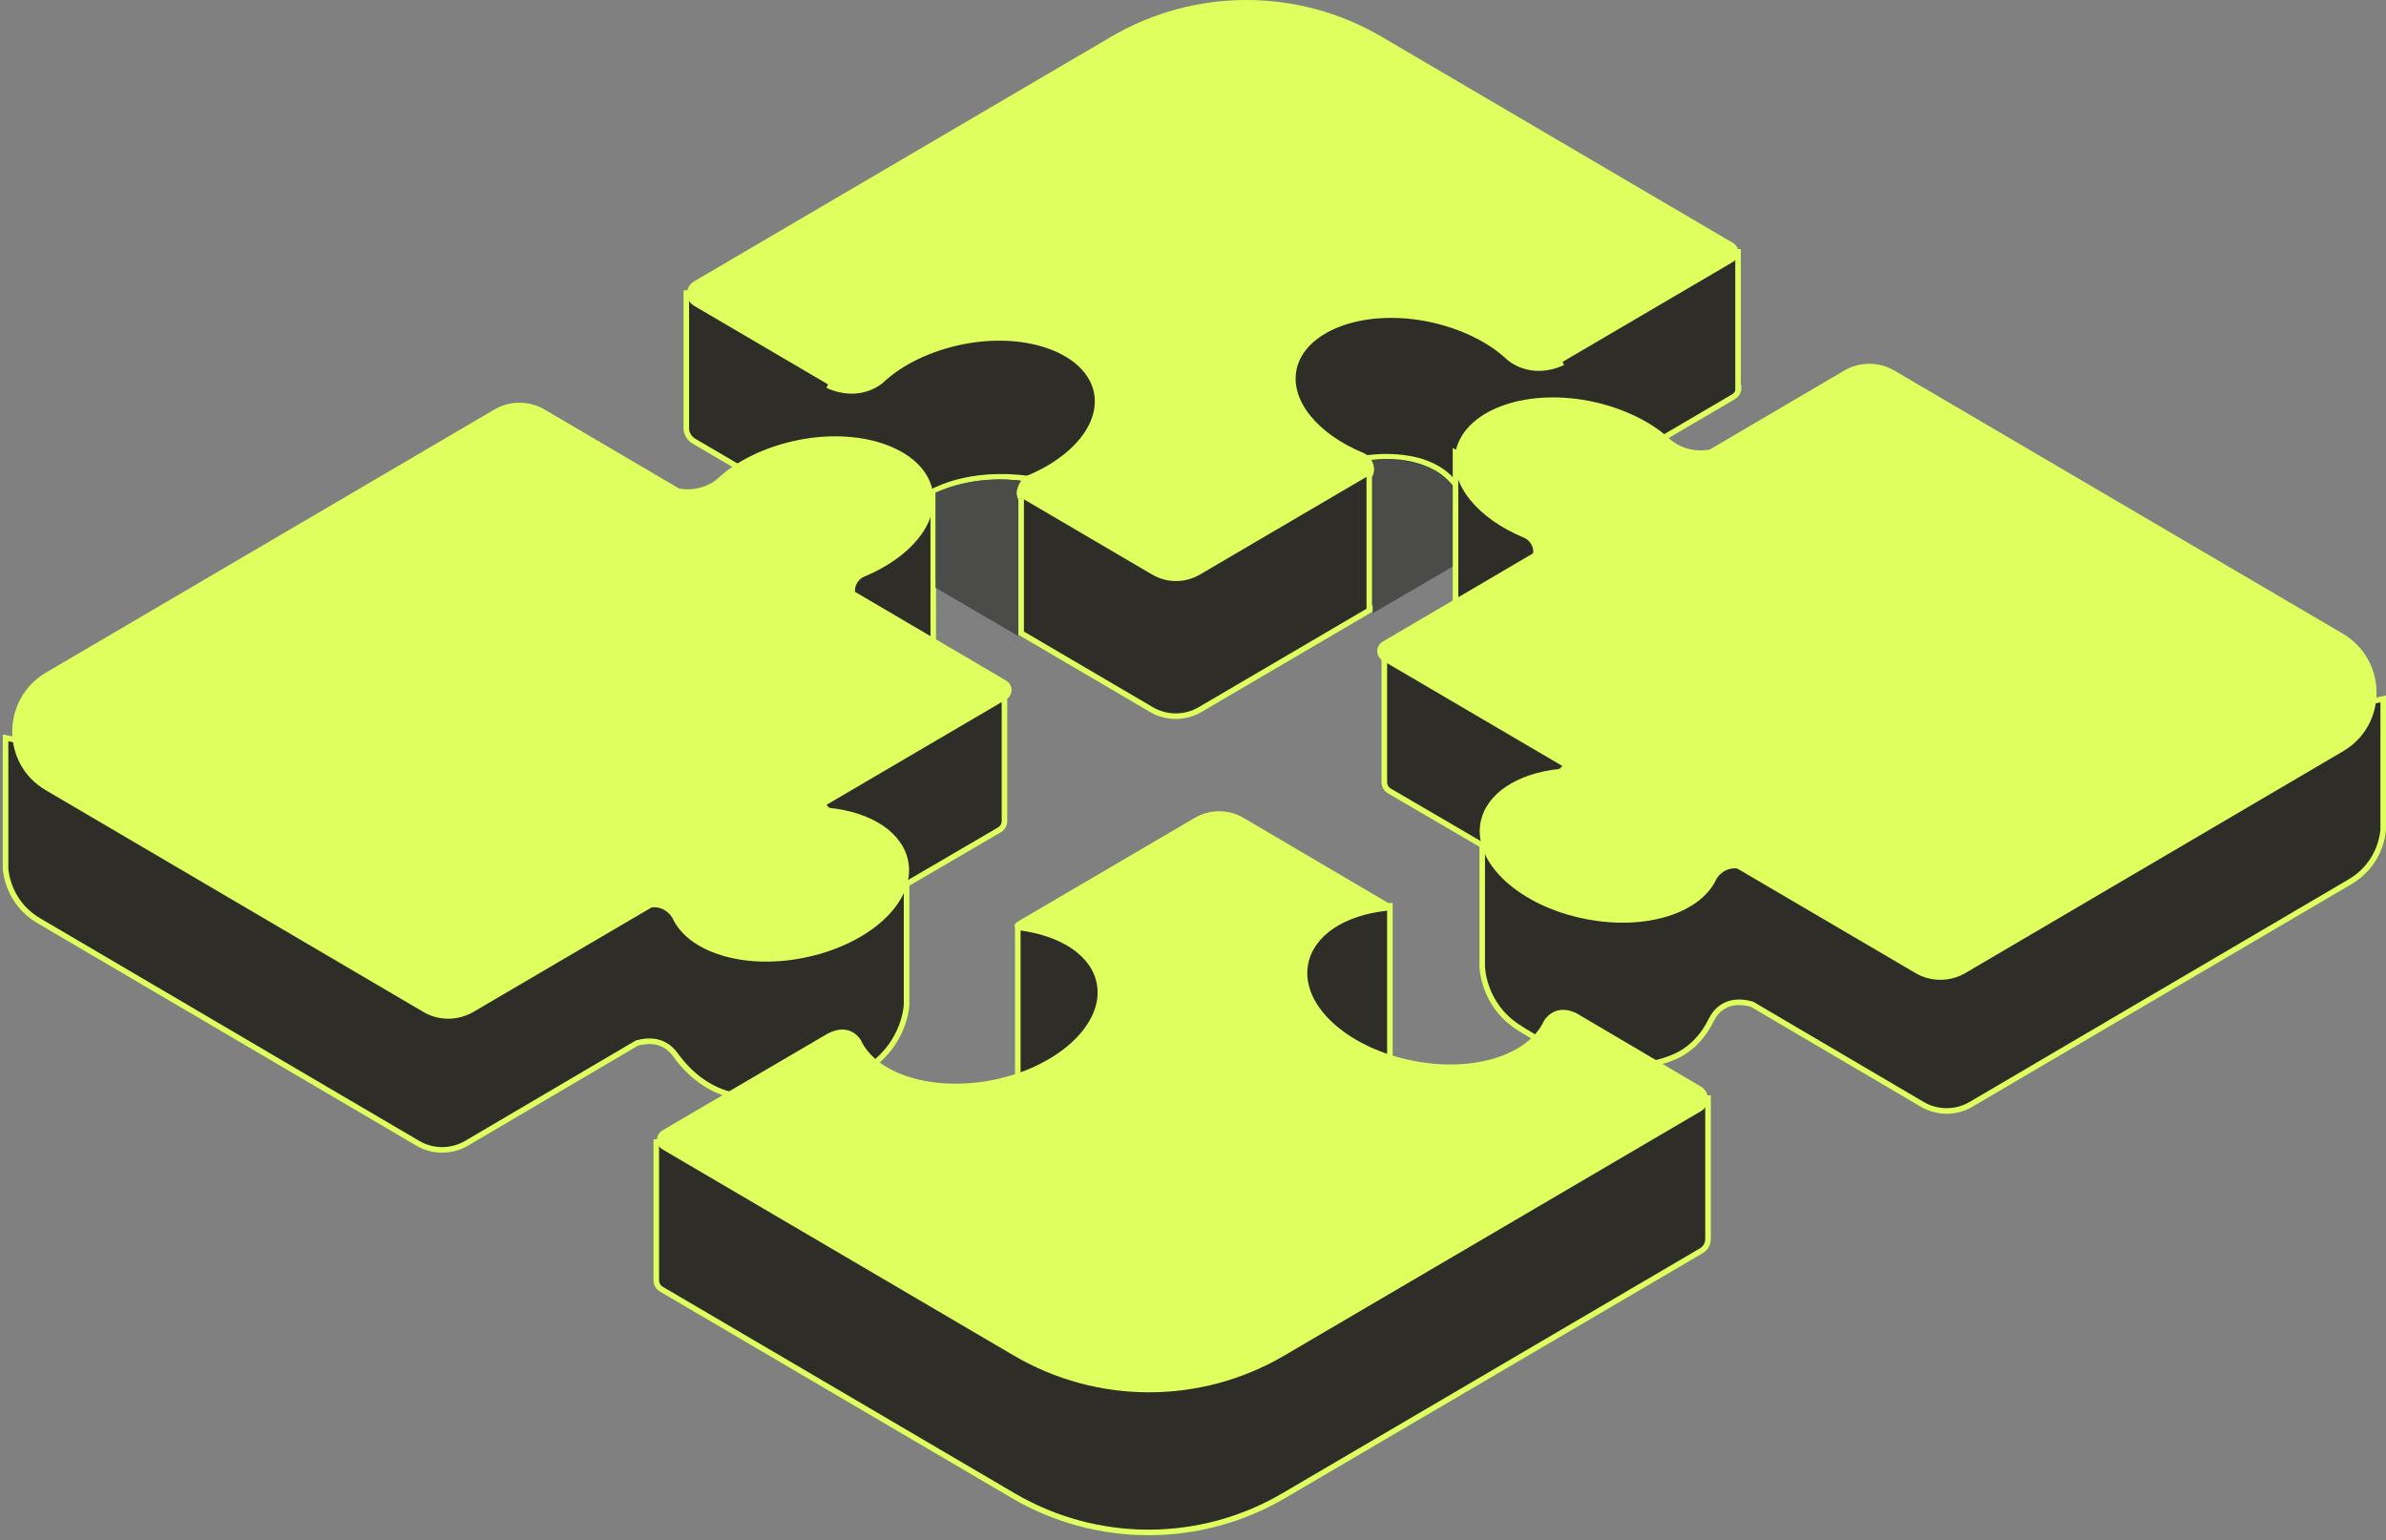
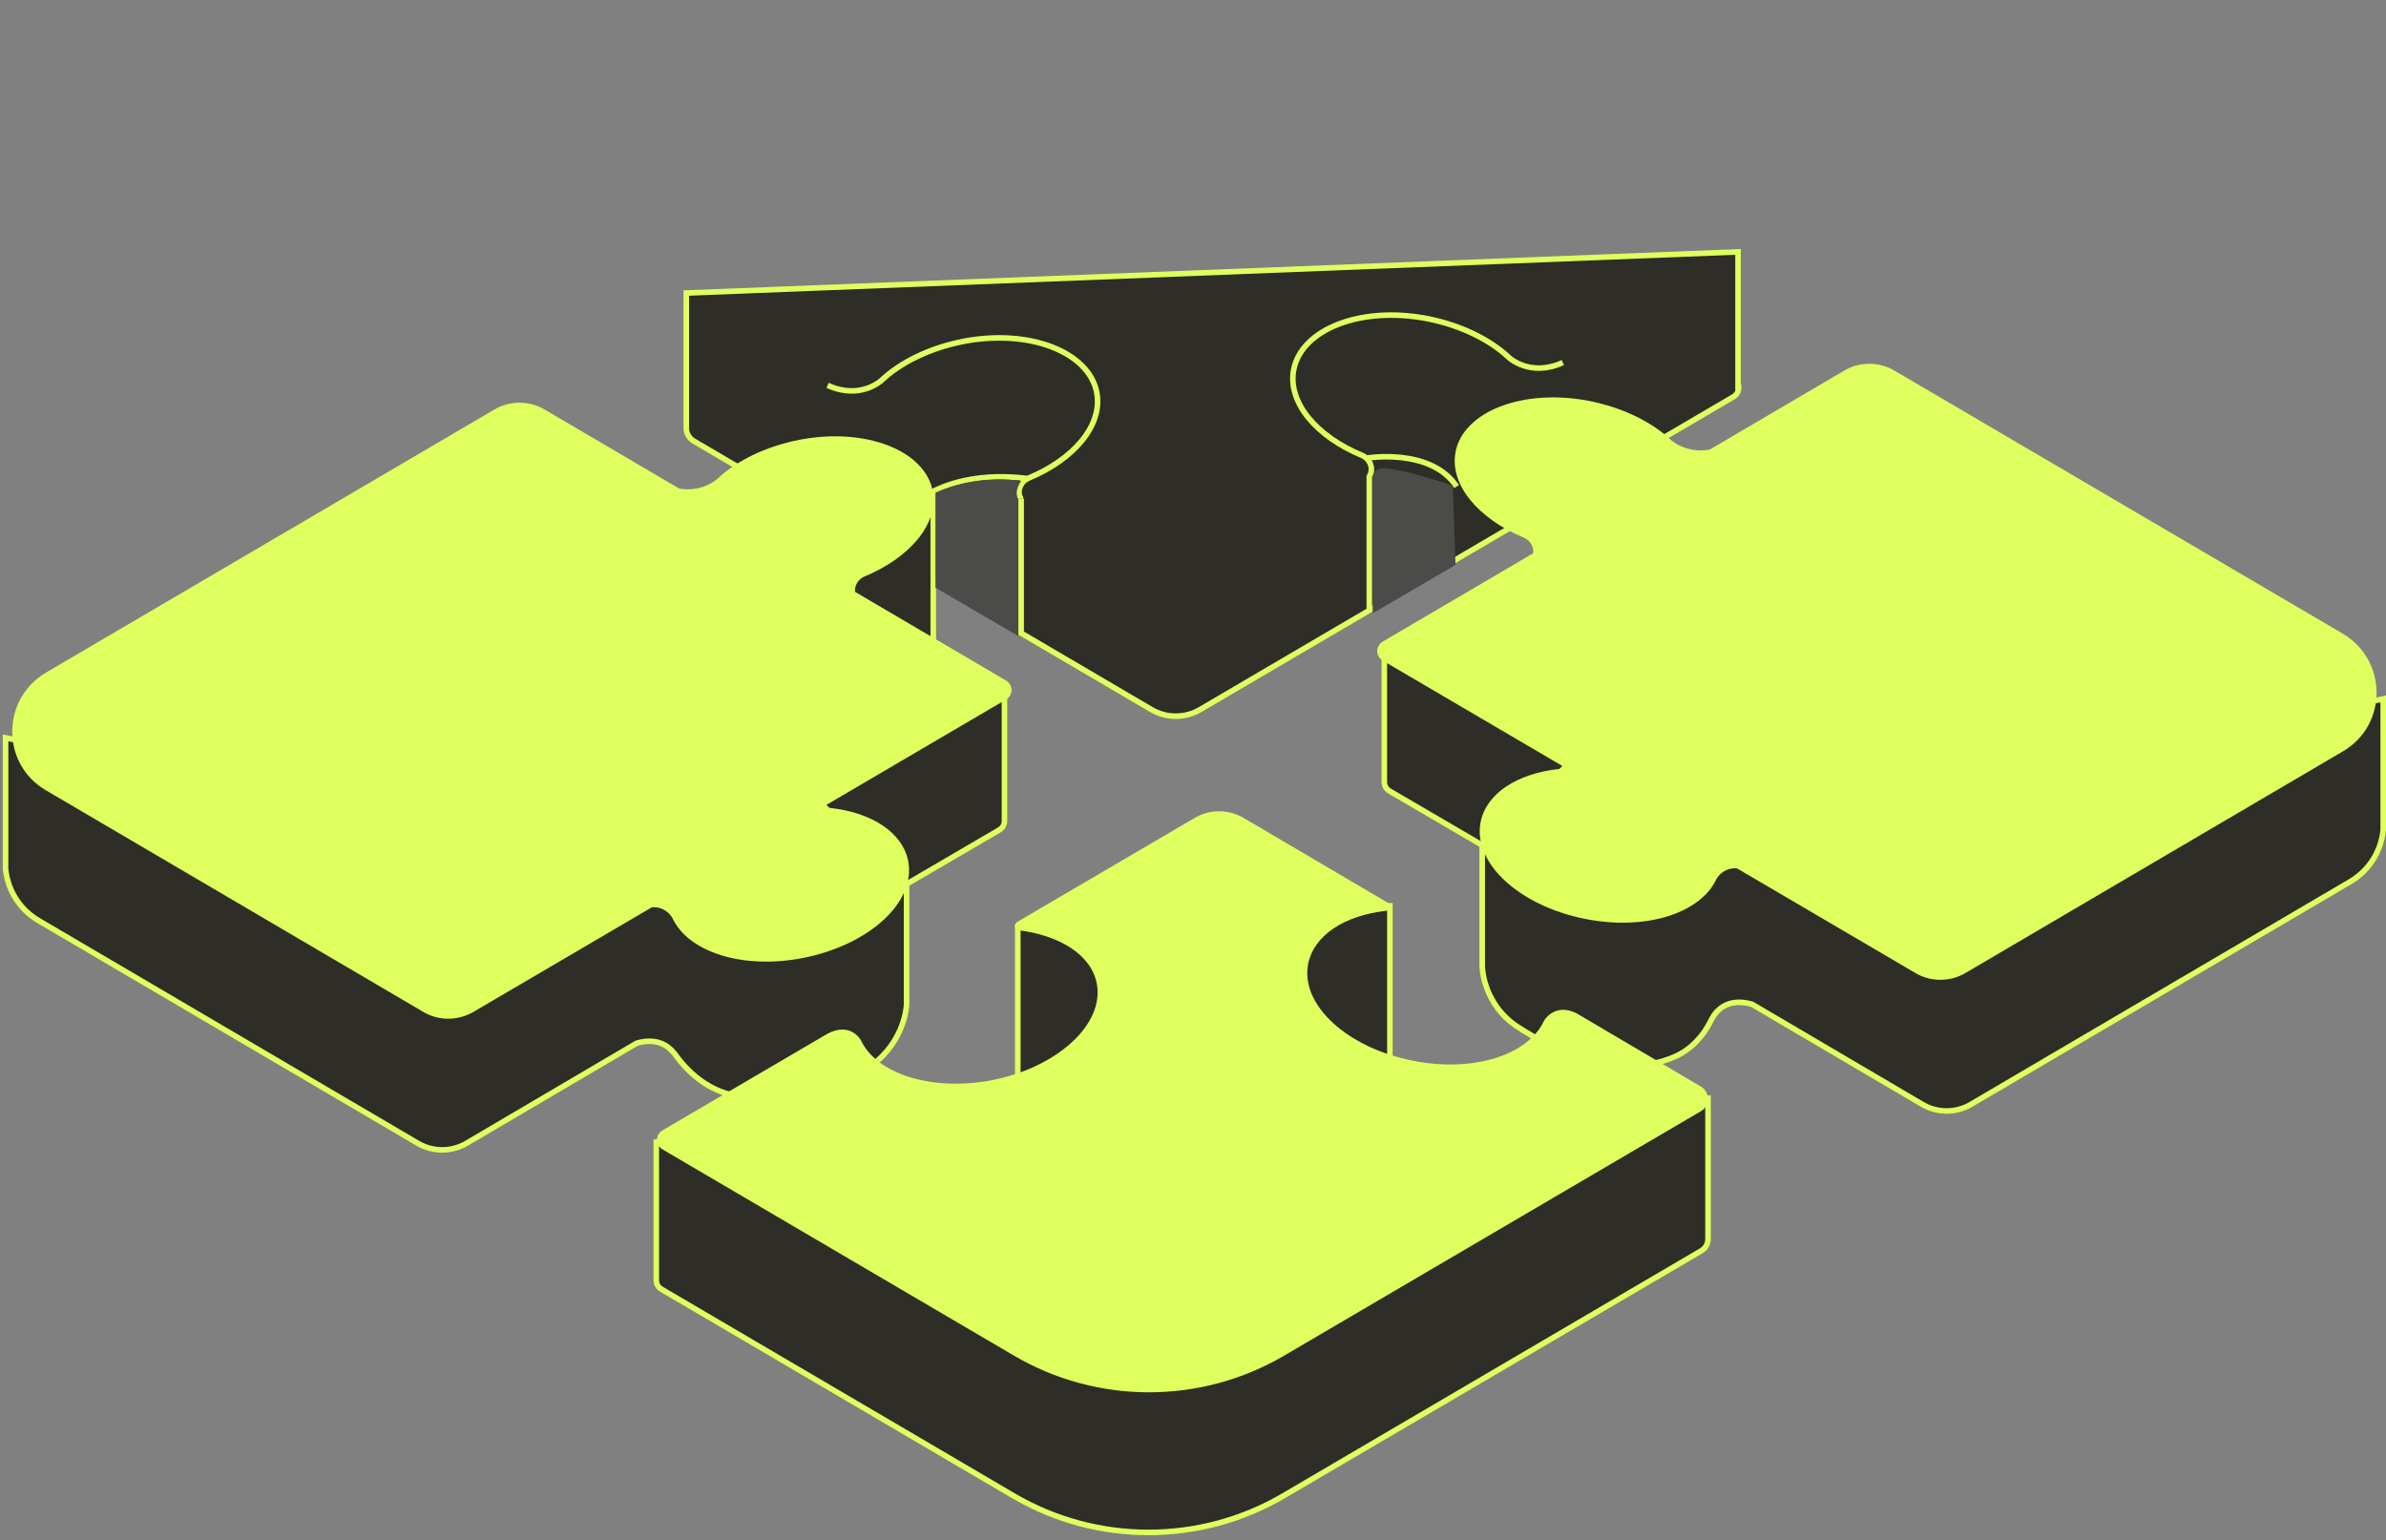
<svg xmlns="http://www.w3.org/2000/svg" width="429" height="277" viewBox="0 0 429 277" fill="none">
  <rect x="0" y="0" width="429" height="277" fill="#808080" stroke="none" />
  <path d="M312.6 69.7C312.6 70.4 312.3 71 311.6 71.4L215.8 127.6C213.1 129.2 209.7 129.2 207 127.6L124.7 79.3C123.9 78.8 123.4 77.9 123.4 77.1V52.7L312.5 45.3V69.7H312.6Z" fill="#2E2D27" stroke="#DFFF5E" stroke-miterlimit="10" />
-   <path d="M207.1 103.3L124.8 55C123.1 54 123.1 51.6 124.8 50.6L199.8 6.6C214.8 -2.2 233.4 -2.2 248.4 6.6L311.6 43.7C312.9 44.5 312.9 46.3 311.6 47.1L215.8 103.3C213.1 104.9 209.8 104.9 207.1 103.3Z" fill="#DFFF5E" />
  <path d="M148.8 69.3C154.7 72 158.5 68.4 158.5 68.4C161.9 65.2 167.1 62.6 173.2 61.4C185.1 59.1 195.8 63.3 197.2 70.6C198.3 76.5 193.1 82.6 184.9 86C183.5 86.6 182.8 88.3 183.5 89.6V89.7" fill="#2E2D27" />
  <path d="M148.8 69.3C154.7 72 158.5 68.4 158.5 68.4C161.9 65.2 167.1 62.6 173.2 61.4C185.1 59.1 195.8 63.3 197.2 70.6C198.3 76.5 193.1 82.6 184.9 86C183.5 86.6 182.8 88.3 183.5 89.6V89.7" stroke="#DFFF5E" stroke-miterlimit="10" />
  <path d="M281 65.2C275.1 67.9 271.3 64.3 271.3 64.3C267.9 61.1 262.7 58.5 256.6 57.3C244.7 55 234 59.2 232.6 66.5C231.5 72.4 236.7 78.5 244.9 81.9C246.3 82.5 247 84.2 246.3 85.5V85.6" fill="#2E2D27" />
  <path d="M281 65.2C275.1 67.9 271.3 64.3 271.3 64.3C267.9 61.1 262.7 58.5 256.6 57.3C244.7 55 234 59.2 232.6 66.5C231.5 72.4 236.7 78.5 244.9 81.9C246.3 82.5 247 84.2 246.3 85.5V85.6" stroke="#DFFF5E" stroke-miterlimit="10" />
  <path d="M246.2 85.5V109.8" stroke="#DFFF5E" stroke-miterlimit="10" />
  <path d="M183.6 89.7V114.2" stroke="#DFFF5E" stroke-miterlimit="10" />
-   <path d="M167.8 88.4C167.8 88.4 174.1 84.6 185 86.1L167.8 88.4Z" fill="#2E2D27" />
  <path d="M167.8 88.4C167.8 88.4 174.1 84.6 185 86.1" stroke="#DFFF5E" stroke-miterlimit="10" />
  <path d="M245.6 82.4C245.6 82.4 257.2 80.4 261.9 87.5L245.6 82.4Z" fill="#2E2D27" />
  <path d="M245.6 82.4C245.6 82.4 257.2 80.4 261.9 87.5" stroke="#DFFF5E" stroke-miterlimit="10" />
  <path d="M114.5 187.6L83.9 205.6C81.2 207.2 77.8 207.2 75.1 205.6L7 165.6C3.4 163.5 1.4 160 1 156.3V132.7L17.7 136.1L117.5 145.1L180.6 124.1V147.6C180.6 148.3 180.3 148.9 179.6 149.3L163 159V180.7C163 180.7 162.8 187.2 156.6 191.7C155.1 192.8 151.5 191.7 148.8 193.8C142.8 198.5 136.2 198.2 131.1 196.8C127 195.7 123.7 192.9 121.3 189.5C120.1 188 118.1 186.6 114.5 187.6Z" fill="#2E2D27" stroke="#DFFF5E" stroke-miterlimit="10" />
  <path d="M167.8 115.5V88.4L141 102.6L165.5 117.2L167.8 115.5Z" fill="#2E2D27" stroke="#DFFF5E" stroke-miterlimit="10" />
  <path d="M76.3 182.1L8.2 142.1C0.2 137.4 0.2 125.8 8.2 121L88.8 73.7C91.6 72 95.2 72 98 73.7L180.9 122.4C182.2 123.2 182.2 125 180.9 125.8L85.1 182C82.3 183.6 79 183.6 76.3 182.1Z" fill="#DFFF5E" />
-   <path d="M261.2 87.3C260.9 87.2 257.2 81.5 246.6 82.7C246.6 82.7 247.6 84.2 246.8 85.7V110.3L261.7 101.6L261.2 87.3Z" fill="#4B4B49" />
+   <path d="M261.2 87.3C246.6 82.7 247.6 84.2 246.8 85.7V110.3L261.7 101.6L261.2 87.3Z" fill="#4B4B49" />
  <path d="M119.3 87C125.2 89.7 129 86.1 129 86.1C132.4 82.9 137.6 80.3 143.7 79.1C155.6 76.8 166.3 81 167.7 88.3C168.8 94.2 163.6 100.3 155.4 103.7C154 104.3 153.3 106 154 107.3V107.4" fill="#DFFF5E" />
  <path d="M114.5 164.1C119 161.5 120.9 165.1 120.9 165.1C123.7 171.2 133.5 174.4 144.3 172.3C156.2 170 164.7 162.3 163.3 154.9C162.3 149.7 156.7 146.1 149.2 145.3C149.2 145.3 147.7 144.5 149.3 143.6" fill="#DFFF5E" />
  <path d="M168.2 88.6C168.2 88.6 175 85.2 183.6 86.5C183.6 86.5 182.2 88.3 183.1 89.9V114.4L168.2 105.7V88.6Z" fill="#4B4B49" />
  <path d="M315 180.6L345.6 198.6C348.3 200.2 351.7 200.2 354.4 198.6L422.5 158.6C426.1 156.5 428.1 153 428.5 149.3V125.7L411.8 129.1L312 138.1L248.9 117.1V140.6C248.9 141.3 249.2 141.9 249.9 142.3L266.5 152V173.7C266.5 173.7 266.5 180.5 272.9 184.7C286.5 193.5 295.8 192.4 301.2 190C304.1 188.7 306.3 186.3 307.7 183.4C308.6 181.6 310.7 179.4 315 180.6Z" fill="#2E2D27" stroke="#DFFF5E" stroke-miterlimit="10" />
-   <path d="M261.7 108.5V81.4L288.5 95.6L264 110.2L261.7 108.5Z" fill="#2E2D27" stroke="#DFFF5E" stroke-miterlimit="10" />
  <path d="M353.2 175.1L421.3 135.1C429.3 130.4 429.3 118.8 421.3 114L340.7 66.7C337.9 65 334.3 65 331.5 66.7L248.6 115.4C247.3 116.2 247.3 118 248.6 118.8L344.4 175C347.1 176.6 350.5 176.6 353.2 175.1Z" fill="#DFFF5E" />
  <path d="M310.1 80C304.2 82.7 300.4 79.1 300.4 79.1C297 75.9 291.8 73.3 285.7 72.1C273.8 69.8 263.1 74 261.7 81.3C260.6 87.2 265.8 93.3 274 96.7C275.4 97.3 276.1 99 275.4 100.3V100.4" fill="#DFFF5E" />
  <path d="M249.9 162.9V190.6L232.4 186.8C232.4 186.8 229.1 169.8 229.6 168.9C230.1 168 231.5 164.9 231.5 164.9L246.2 162.9H249.9Z" fill="#2E2D27" stroke="#DFFF5E" stroke-miterlimit="10" />
  <path d="M315 157.1C310.5 154.5 308.6 158.1 308.6 158.1C305.8 164.2 296 167.4 285.2 165.3C273.3 163 264.8 155.3 266.2 147.9C267.2 142.7 272.8 139.1 280.3 138.3C280.3 138.3 281.8 137.5 280.2 136.6" fill="#DFFF5E" />
  <path d="M307.1 222.8C307.1 223.7 306.7 224.5 305.8 225L230.8 269C215.8 277.8 197.2 277.8 182.2 269L119 231.9C118.3 231.5 118 230.9 118 230.2V205.4L307.1 197.5V222.8Z" fill="#2E2D27" stroke="#DFFF5E" stroke-miterlimit="10" />
  <path d="M183 166.8V194.5L200.5 190.7C200.5 190.7 203.8 173.7 203.3 172.8C202.8 171.9 201.4 168.8 201.4 168.8L186.7 166.8H183Z" fill="#2E2D27" stroke="#DFFF5E" stroke-miterlimit="10" />
  <path d="M305.8 195.4L283.4 182.2C279.4 180.3 277.6 183.6 277.6 183.6C274.8 189.7 265 192.9 254.2 190.8C242.3 188.5 233.8 180.8 235.2 173.4C236.2 168.2 241.8 164.6 249.3 163.8C249.3 163.8 250.5 163.2 249.6 162.4L223.6 147.1C220.9 145.5 217.5 145.5 214.8 147.1L182.9 165.8C181.8 166.7 183.1 167.3 183.1 167.3C190.5 168.2 196.2 171.7 197.2 176.9C198.6 184.2 190.1 192 178.2 194.3C167.4 196.3 157.6 193.1 154.8 187.1C154.8 187.1 153 183.7 148.8 185.9L119.1 203.3C117.8 204.1 117.8 205.9 119.1 206.7L182.3 243.8C197.3 252.6 215.9 252.6 230.9 243.8L305.9 199.8C307.5 198.8 307.5 196.4 305.8 195.4Z" fill="#DFFF5E" />
</svg>